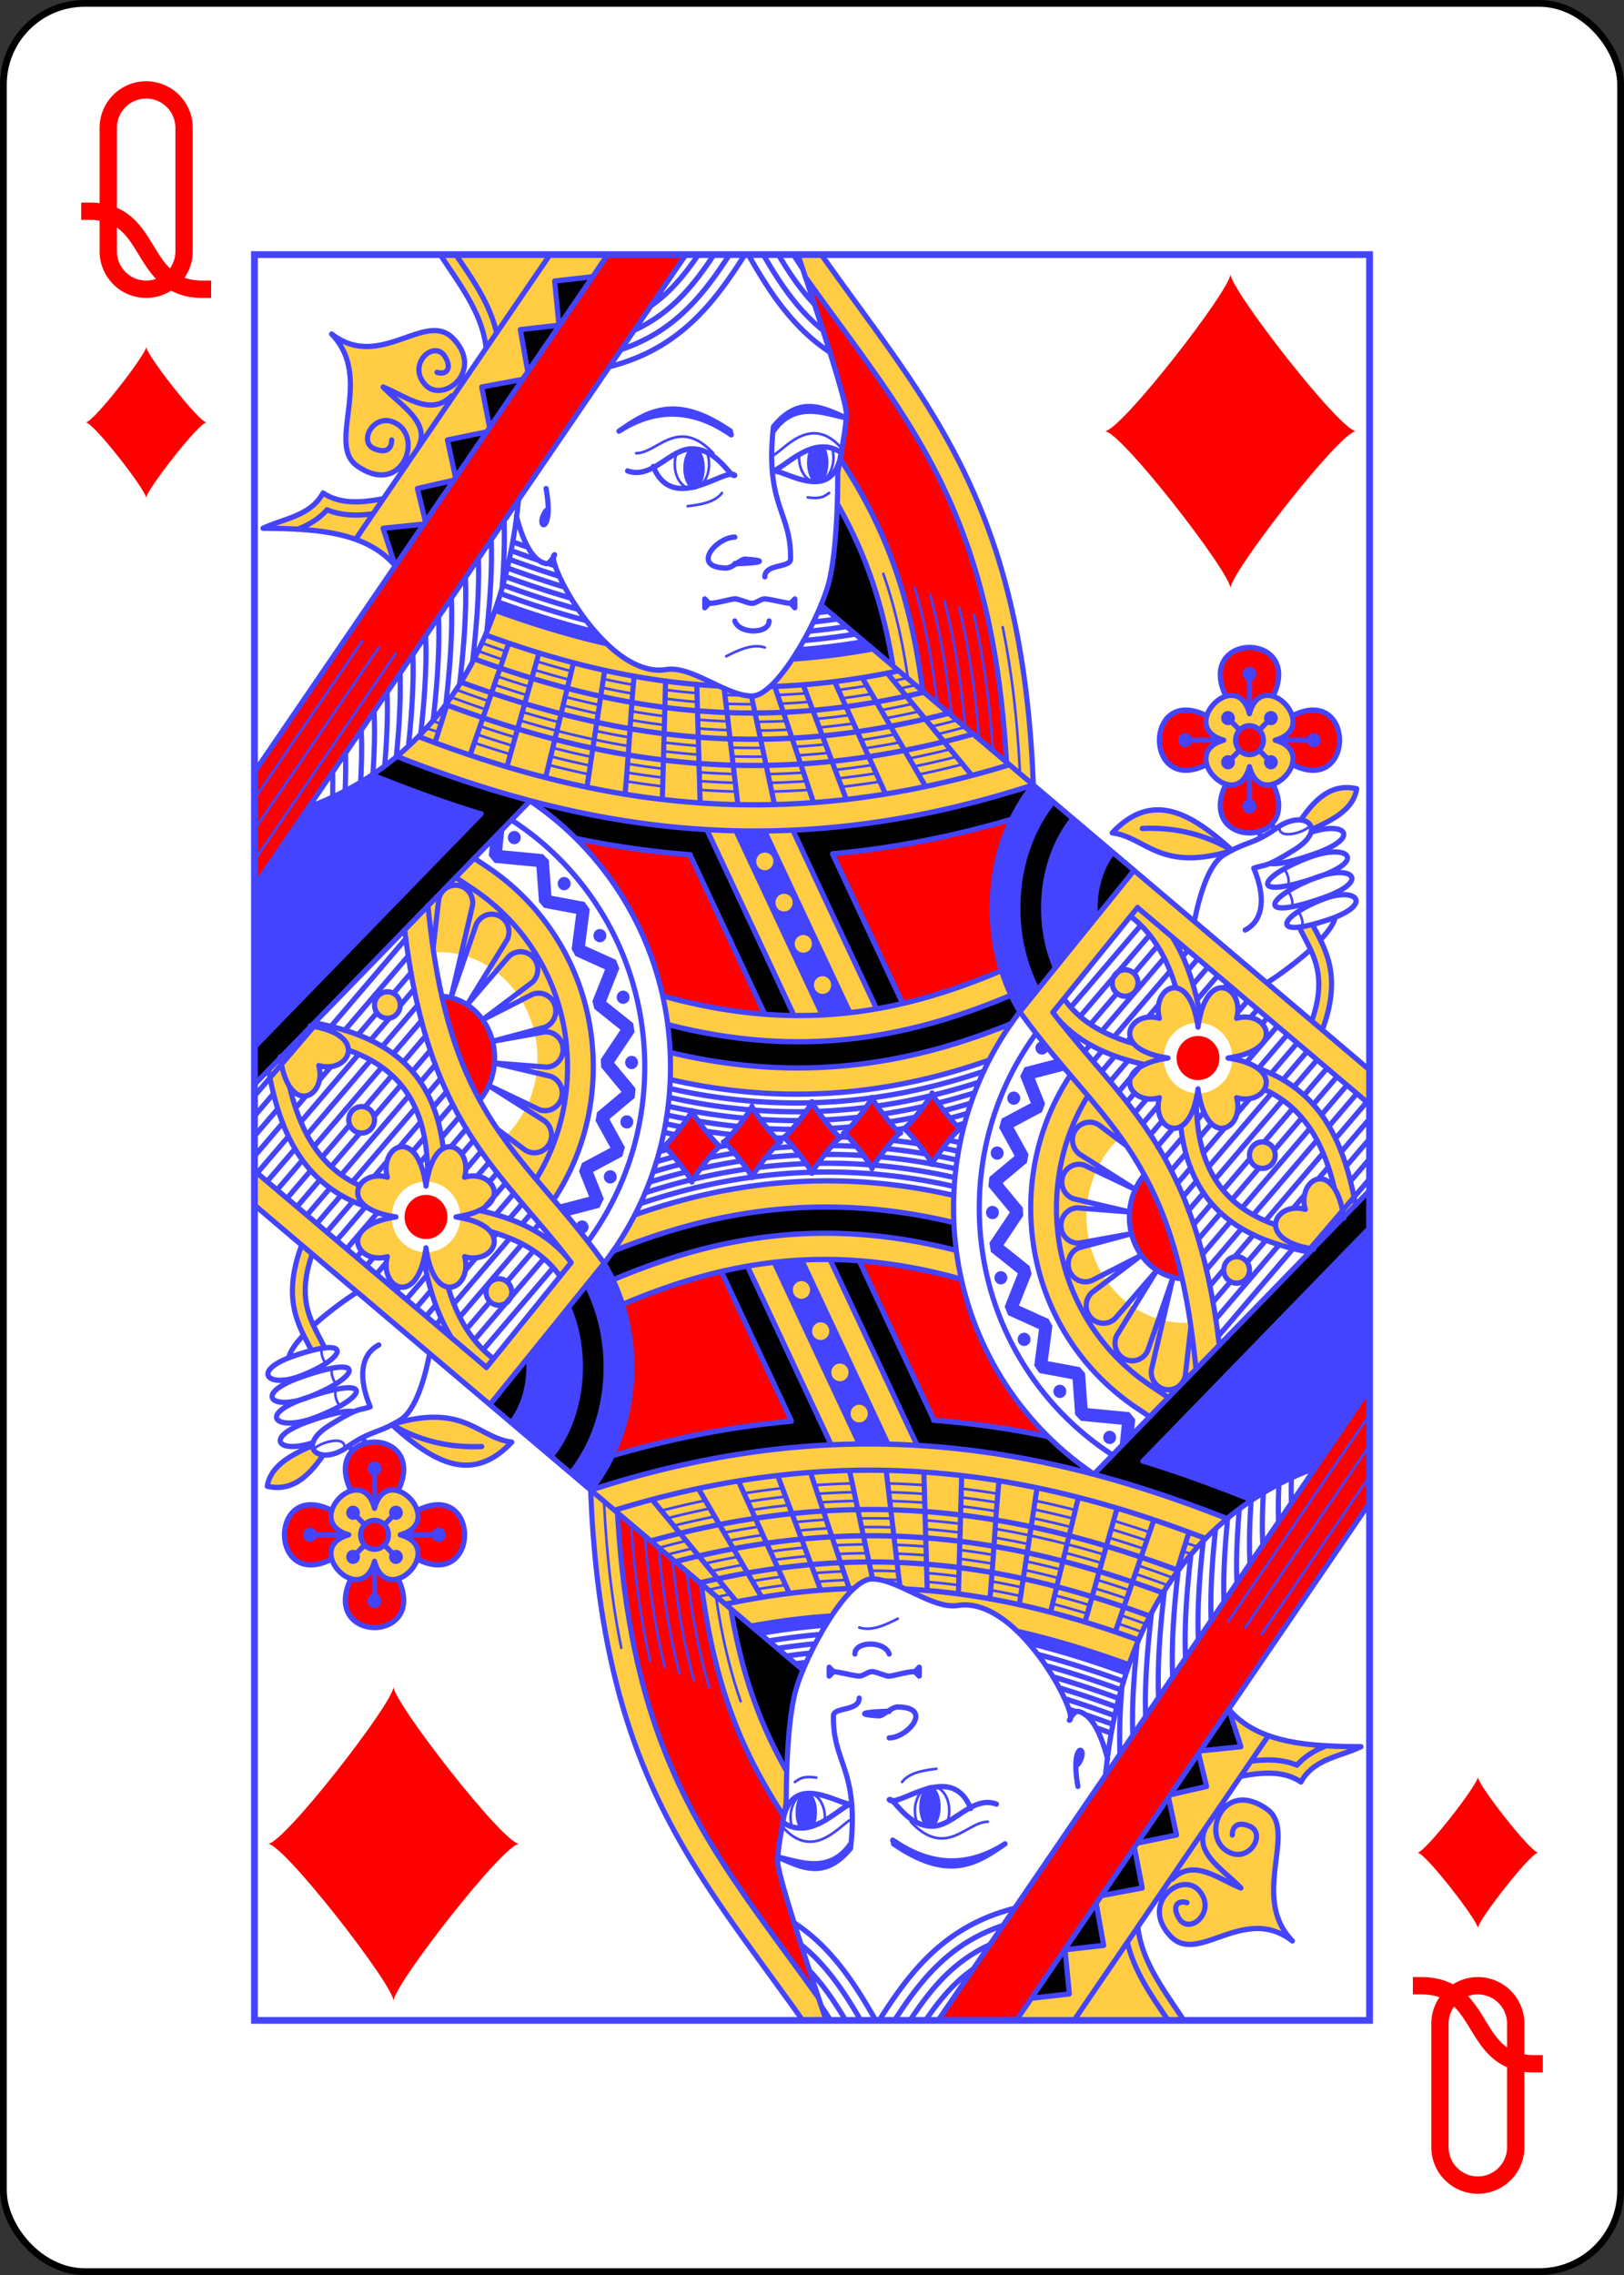
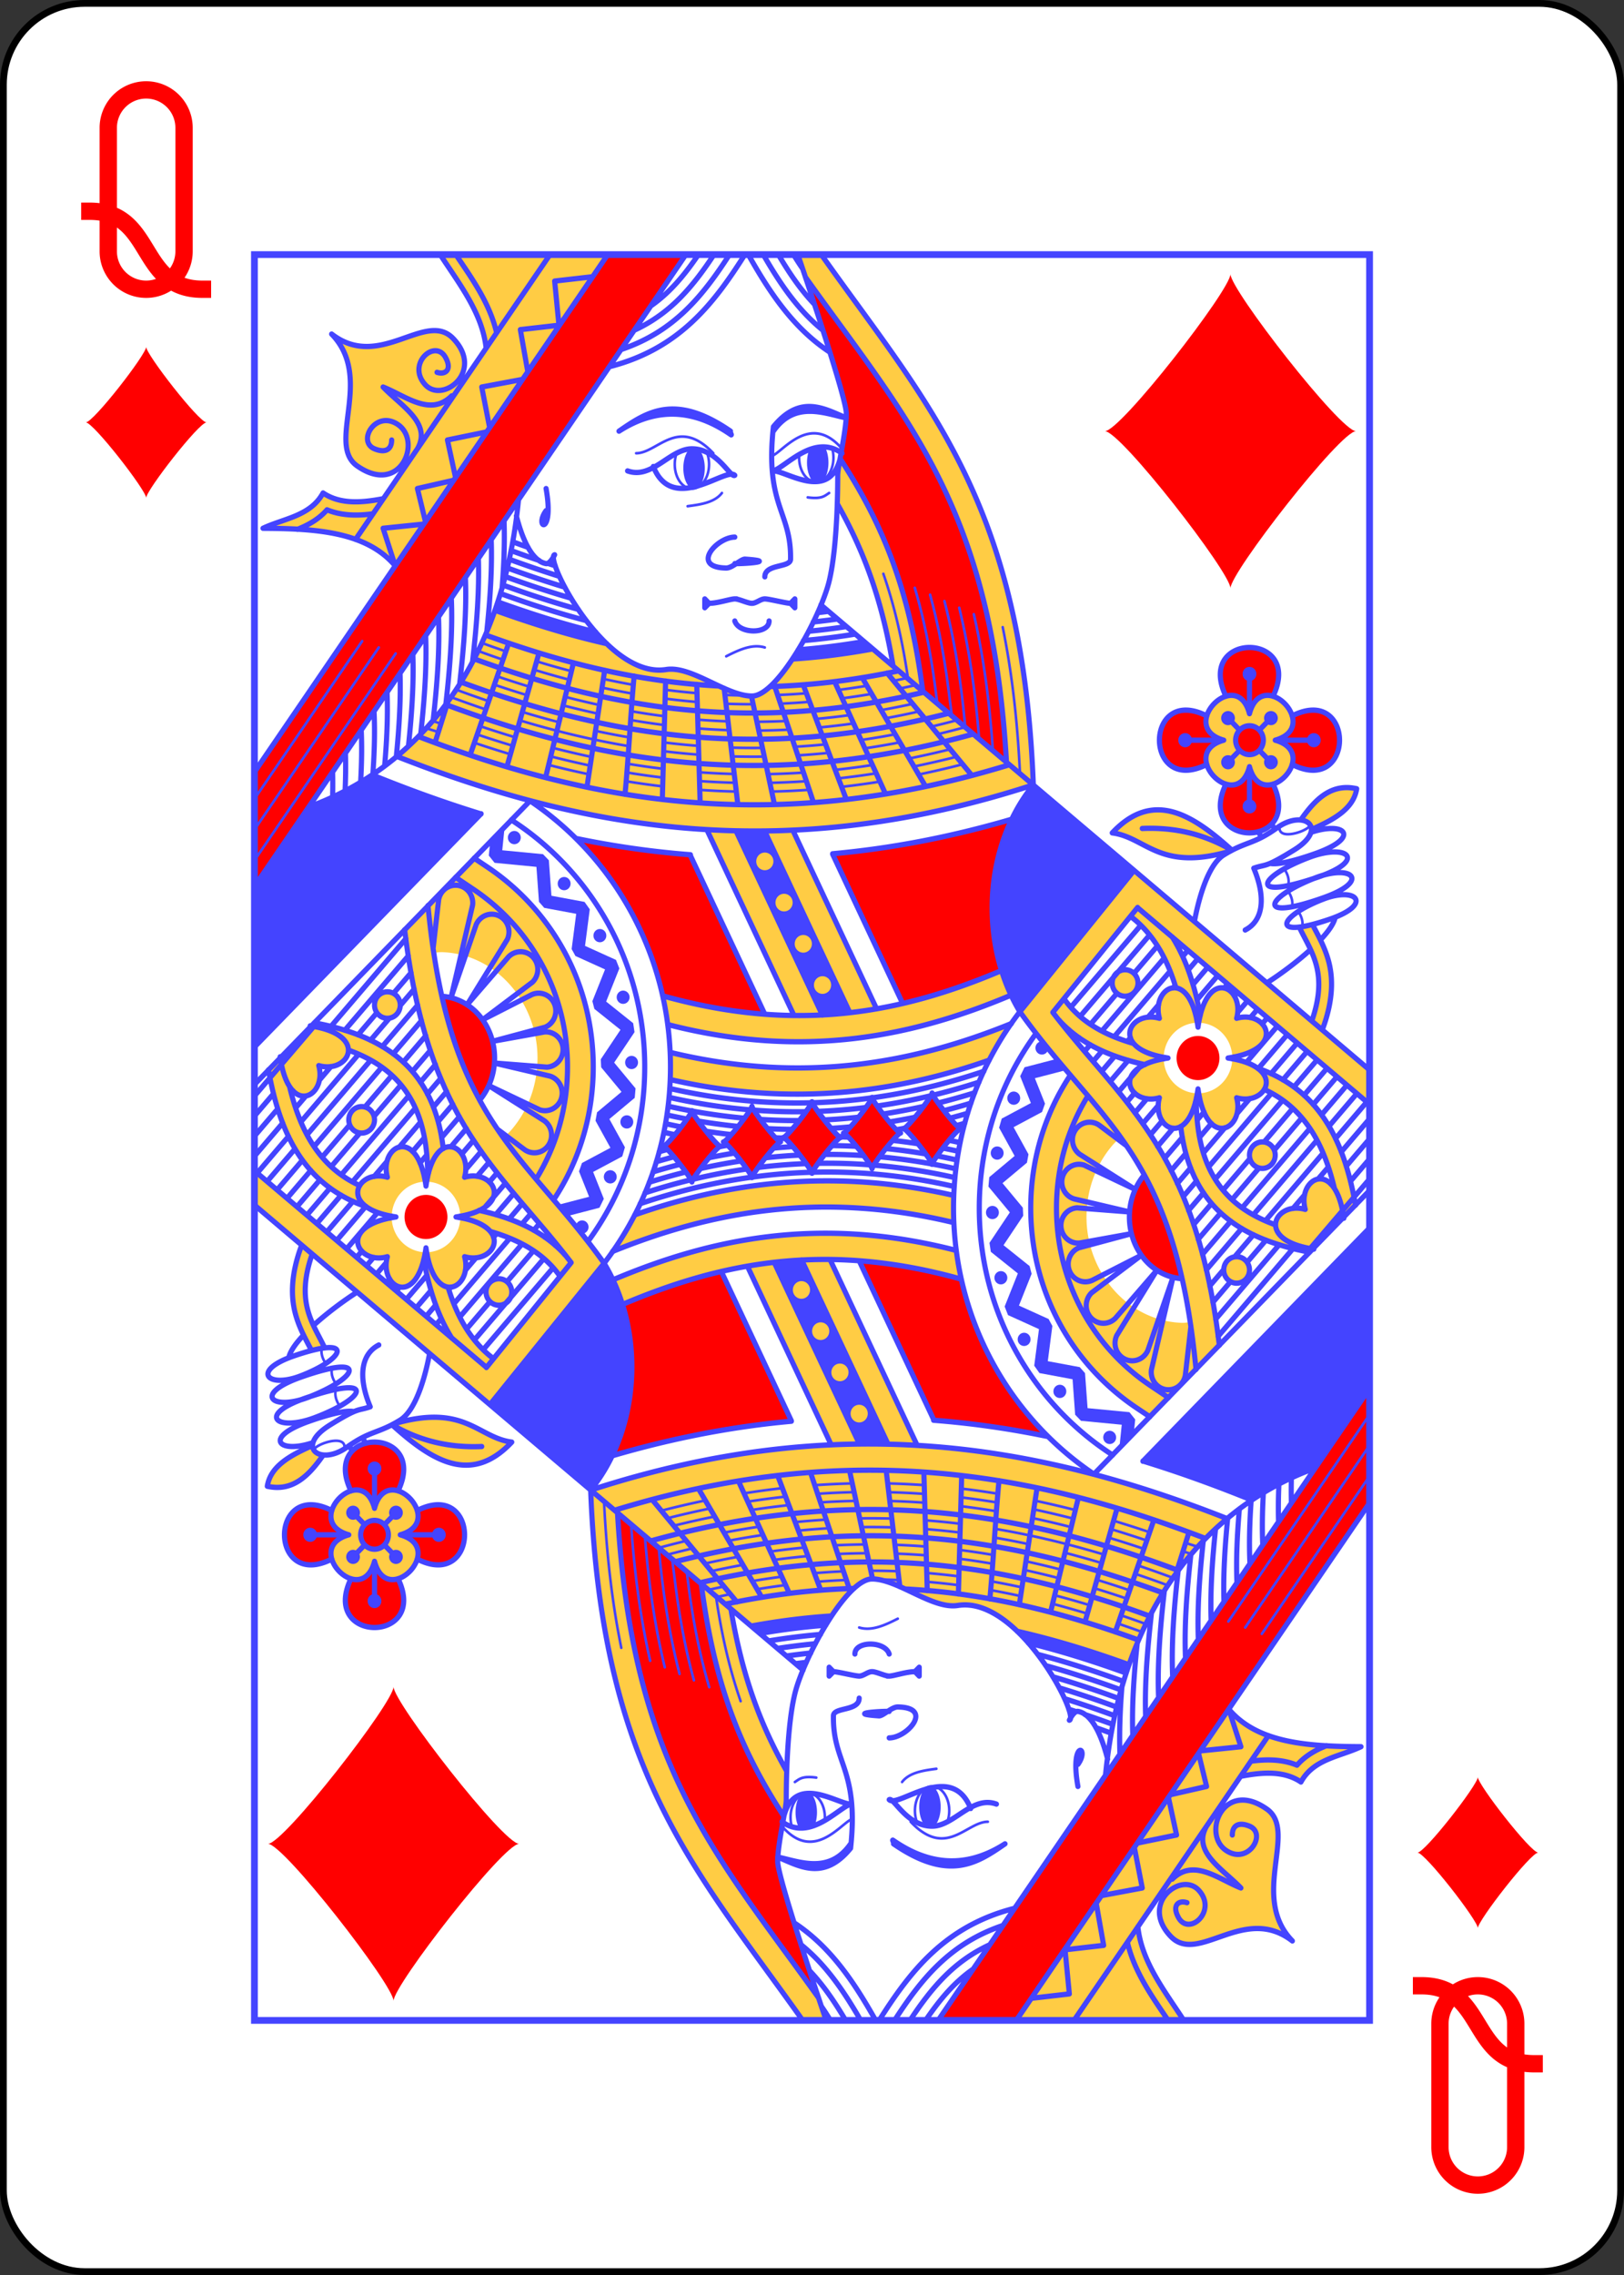
<svg xmlns="http://www.w3.org/2000/svg" xmlns:xlink="http://www.w3.org/1999/xlink" width="240" height="336" viewBox="-120 -168 240 336" preserveAspectRatio="none" class="card">
  <rect x="-120" y="-168" width="240" height="336" fill="#333333" stroke="none" />
  <defs>
    <path id="i" d="M-82.4-130.4H82.4v260.8H-82.4z" />
  </defs>
  <symbol id="h" viewBox="-500 -500 1000 1000" preserveAspectRatio="xMinYMid">
    <path d="M-260 100c300 0 220 360 520 360M-175 0v-285a175 175 0 01350 0v570a175 175 0 01-350 0z" stroke="red" stroke-width="80" stroke-linecap="square" stroke-miterlimit="1.5" fill="none" />
  </symbol>
  <symbol id="a" viewBox="-600 -600 1200 1200" preserveAspectRatio="xMinYMid">
    <path d="M-400 0C-350 0 0-450 0-500 0-450 350 0 400 0 350 0 0 450 0 500 0 450-350 0-400 0z" fill="red" />
  </symbol>
  <symbol id="b" preserveAspectRatio="none" viewBox="0 0 1300 2000">
    <path fill="#FC4" d="M216.555 0c22.671 33.815 49.204 66.355 53.94 105.508l-25.364 36.035-3.986-4.102c6.32-11.198 5.98-26.775-9.49-42.414C199.507 62.532 146.221 132.374 90 90c50 50-6.776 124.444 29.752 149.355 25.358 17.294 44.433 10.197 53.541-3.55l3.41 3.119c-8.946 12.73-17.892 25.461-26.592 37.853-25.816 4.595-50.6 6.062-70.111-6.777-14.682 26.212-45.302 28.698-70 40 61.376.312 120.483 3.772 154.338 42.287L411.893 0H216.555zm416.918 0l8.816 25.467C760.632 186.749 859.8 286.03 876.721 574.873l31.297 25.848C895.37 279.397 784.08 169.326 660.838 0h-27.365zm49.304 231.158l-3.29 51.135a529.277 529.277 0 0110.33 18.457c24.306 45.579 42.877 96.272 54.718 165.254l34.537 28.36c-15.83-119.84-49.161-192.812-96.295-263.206zm-402.35 171.684l-11.126 27.957c90.347 32.01 178.351 53.163 271.209 57.447-21.405-9.819-42.855-20.98-60.51-18.246-24.29 3.763-48.682-9.915-69.5-29.479-42.951-9.33-86.012-22.163-130.072-37.68zm-11.165 28.033C243.943 488.3 208.577 533.649 166.486 568c116.13 44.757 235.198 76.286 363.186 83.35l-2.276-.018L628.943 861.68l95.983-7.366c-73.626 12.42-154.804 10.872-249.02-14.789l6.092 32.59c160.352 40.145 287.864 12.701 399.988-33.312l-10.918-27.94c-46.131 19.01-94.092 34.636-145.77 43.389l-97.603-202.178-4.16-.031c89.463-3.608 183.635-19.569 284.367-51.379L750.936 471.48l-30.266-24.807c-32.206 5.738-63.265 9.475-93.135 10.875-7.876 11.692-16.5 22.512-25.623 30.974 40.733-.486 83.422-4.828 128.137-12.99-44.724 8.17-87.476 12.572-128.684 13.494C593.907 495.794 586.486 500 580 500c-11.754 0-25.097-5.31-38.824-11.453-93.522-4.586-181.528-25.74-271.914-57.672zm869.035 68.377c-22.784.772-47.828 39.967-8.297 50.748-55 15 15 85 30 30 15 55 85-15 30-30 55-15-15-85-30-30-4.219-15.469-12.788-21.05-21.703-20.748zm136.127 104.445c-23.587-.514-39.81 16.03-54.424 36.303l15 10c24.284-10.693 46.335-22.648 50-45-3.687-.808-7.207-1.23-10.576-1.303zm-221.385 25.215c-17.503.055-35.16 7.582-53.039 26.088 39.672 4.959 54.753 44.346 137.924 20.602l1.693-.938c-28.657-25.18-57.406-45.844-86.578-45.752zm-27.89 68.434l-132.8 160.218c20.037 27.174 39.698 49.955 58.553 71.457C921.952 972.377 905 1023.82 905 1080c0 95.074 48.797 177.617 123.053 226.049l15.675 10.223 53.934-53.58c-1.894-19.38-4.182-37.427-6.965-53.876-4.039 1.088-8.097 1.296-12.236.99C1016.016 1206.1 970 1151.352 970 1090c0-29.304 10.124-57.732 29.367-80.127 3.22-3.856 6.962-7.155 10.533-10.05 42.224 57.385 74.671 127.706 87.983 262.47l170.73-170.865 15.026-14.893-.024-.12 16.385-16.4v-.007l-16.387 16.392c-6.905-37.354-17.927-72.609-39.068-101.388-17.397-23.684-41.763-42.338-74.684-53.196-5.923-4.443-15.715-8.488-29.9-11.015a40 40 0 01-39.156 39.17c11.378 63.779 53.95 39.17 44.195 5.029 14.485 4.138 27.256-1.142 32.21-9.46 22.213 9.907 38.579 24.106 51.218 41.312 14.532 19.783 24.031 44.131 30.224 70.37-16.884-23.369-41.272-2.487-33.642 24.217-18.716-5.347-34.572 5.033-34.543 17.467-19.833-6.863-37.303-16.203-51.385-29.021-25.365-23.089-41.373-57.883-41.193-113.778.443-1.684.886-3.81 1.306-6.148A40 40 0 011060 910a40 40 0 0140-40 40 40 0 0139.97 39.195c63.78-11.378 39.17-53.95 5.03-44.195 9.139-31.986-27.659-55.621-41.988-4.662-6.604-30.946-16.217-61.528-33.072-87.512L1300 962.393V923.54l-274.852-226.195zm-3.782 52.2c10.657 7.85 19.522 17.043 27.06 27.306 11.322 15.412 19.588 33.595 25.202 53.597-13.245-.552-24.066 15.521-18.629 34.551-24.132-6.895-43.51 12.357-30.252 28.37-25.781-7.16-48.3-17.678-65.666-33.485-5.606-5.103-10.756-10.778-15.373-17.135l77.658-93.203zm212.479 9.975l-15.77 2.196c13.8 28.309 34.269 51.3 14.559 106.336l12.414 9.654c12.691-33.117 12.725-58.556 6.767-78.838-4.666-15.888-12.026-28.085-17.97-39.348zM1015 810c-8.284 0-15 6.716-15 15 0 8.284 6.716 15 15 15 8.284 0 15-6.716 15-15 0-8.284-6.716-15-15-15zm-78.44 55.57a129.504 129.504 0 009.06 9.106c24.941 22.704 57.134 35.169 92.028 42.886-33.902 16.09-11.727 45.746 17.352 37.438-6.494 22.727 10.204 41.238 25.162 32.348 4.917 43.822 21.223 75.268 45.457 97.328 27.69 25.205 64.317 37.79 104.244 45.158l36.348-36.025-141.383 141.433c-13.615-111.338-41.96-181.004-78.51-235.687-33.368-49.923-71.292-86.38-109.757-133.985zm-54.247 5.424C771.48 914.7 641.83 940.414 484.707 903.615l.324 30.81c143.122 31.823 266.358 13.765 371.356-21.993l25.926-41.438zM1175 1005a15 15 0 00-15 15 15 15 0 0015 15 15 15 0 0015-15 15 15 0 00-15-15zm-30 130c-8.284 0-15 6.716-15 15 0 8.284 6.716 15 15 15 8.284 0 15-6.716 15-15 0-8.284-6.716-15-15-15z" />
  </symbol>
  <symbol id="c" preserveAspectRatio="none" viewBox="0 0 1300 2000">
    <path fill="red" d="M411.893 0L0 586.152V715.77L502.973 0zm230.53 25.78C660.15 77.16 690 165.892 690 180c0 13.049-4.256 34.612-7.219 50.98 47.13 70.573 80.46 143.543 96.291 263.383l97.649 80.51C859.799 286.03 760.633 186.748 642.424 25.779zM1160 445c-22.788 0-45.574 18.414-27.506 55.24 10.8-3.24 22.373.94 27.506 19.76 5.133-18.82 16.705-23 27.506-19.76 18.068-36.826-4.718-55.24-27.506-55.24zm-73.88 70.963c-48.389-.4-40.347 93.172 24.12 61.543-3.24-10.8.94-22.373 19.76-27.506-18.82-5.133-23-16.705-19.76-27.506-9.185-4.506-17.227-6.474-24.12-6.531zm147.76 0c-6.893.057-14.935 2.025-24.12 6.531 3.24 10.8-.94 22.373-19.76 27.506 18.82 5.133 23 16.705 19.76 27.506 64.467 31.629 72.508-61.943 24.12-61.543zM1160 533.664A16.158 16.336 0 001143.842 550 16.158 16.336 0 001160 566.336 16.158 16.336 0 001176.158 550 16.158 16.336 0 001160 533.664zm0 46.336c-5.133 18.82-16.705 23-27.506 19.76-36.135 73.652 91.147 73.652 55.012 0-10.8 3.24-22.373-.94-27.506-19.76zm-277.832 60.62c-72.056 19.599-141.373 32.177-208.139 38.247l81.155 169.358c40.212-8.87 78.642-22.015 115.687-37.704C863.78 788.403 860 764.74 860 740c0-35.877 7.95-69.491 22.168-99.38zm-507.363 20.685c49.626 47.836 85.528 109.62 101.197 178.605 41.477 10.938 80.512 17.569 118.213 20.363L508.072 679.82c-45.301-3.45-89.723-9.771-133.267-18.515zM1100 885a25 25 0 00-25 25 25 25 0 0025 25 25 25 0 0025-25 25 25 0 00-25-25zm-62.447 157.744c-11.378 12.652-17.553 29.63-17.553 47.256 0 37.163 26.967 67.85 61.428 69.79-11.175-48.272-26.047-85.33-43.875-117.046z" />
  </symbol>
  <symbol id="d" preserveAspectRatio="none" viewBox="0 0 1300 2000">
    <path fill="#44F" d="M664.824 217.748l-17.85 3.004c-1.752 4.07-2.802 9.262-2.802 14.92 0 13.058 5.596 23.644 12.5 23.644 6.903 0 12.5-10.586 12.5-23.644 0-7.167-1.686-13.588-4.348-17.924zm-152.324.43a12.5 23.644 0 00-12.5 23.644 12.5 23.644 0 0012.5 23.645 12.5 23.644 0 0012.5-23.645 12.5 23.644 0 00-12.5-23.644zM283.738 393.406l-3.31 9.436c44.06 15.516 87.121 28.348 130.32 37.861l-12.828-13.152c-37.73-9.002-75.516-20.527-114.182-34.145zm426.748 44.89c-26.25 4.427-51.715 7.504-76.586 9.327l-6.72 10.434c30.225-1.91 61.284-5.647 93.49-11.385zM137.471 589.21c-23.17 15.07-48.005 27.179-73.742 36.041L0 715.793v181.795l264.234-264.156c-42.968-12.7-85.195-27.608-126.763-44.223zm770.646 11.545C878.406 636.06 860 685.41 860 740c0 44.177 12.055 84.923 32.361 117.592l132.875-160.174zm-346.16 52.008l99.924 208.527c11.205-.632 22.438-1.553 32.84-2.764l-99.953-205.693c-10.825.111-21.598.054-32.811-.07zm-187.164 8.52c43.554 8.765 87.978 15.087 133.482 18.47zM595 677.274a10 10 0 0110 10 10 10 0 01-10 10 10 10 0 01-10-10 10 10 0 0110-10zm22.434 46.684a10 10 0 0110 10 10 10 0 01-10 10 10 10 0 01-10-10 10 10 0 0110-10zm22.431 46.684a10 10 0 0110 10 10 10 0 01-10 10 10 10 0 01-10-10 10 10 0 0110-10zm22.434 46.685a10 10 0 0110 10 10 10 0 01-10 10 10 10 0 01-10-10 10 10 0 0110-10zm255.71 73.764a7.5 7.5 0 00-7.5 7.5 7.5 7.5 0 007.5 7.5 7.5 7.5 0 007.5-7.5 7.5 7.5 0 00-7.5-7.5zm17.15 19.9l-37.386 9.447-5.103 10.116 12.475 30.427-33.979 17.6-3.074 10.357 18.11 31.944-29.548 24.033-.972 10.686 24.937 29.23-23.726 34.486 1.578 10.174 31.504 24.47-15.385 37.474 3.916 9.712 36.086 15.887-5.526 41.418 6.098 8.371 38.596 6.985 3.013 40.162 6.782 6.906 47.527 4.445-2.658 25.438 16.752-15.975 1.613-15.443-6.762-8.246-48.77-4.563-2.974-39.633-6.142-6.818-37.26-6.742 5.324-39.906-4.412-7.856-34.549-15.21 14.772-35.981-2.338-8.772-30.416-23.627 22.976-33.396-.474-9.117-23.688-27.768 28.508-23.187 1.793-9.518-17.395-30.684 33.155-17.172 3.488-9.503-11.797-28.78 33.365-8.431a7.476 7.476 0 003.184-1.637zm-49.991 36.955a7.5 7.5 0 00-7.5 7.5 7.5 7.5 0 007.5 7.5 7.5 7.5 0 007.5-7.5 7.5 7.5 0 00-7.5-7.5zm-19.293 62.192a7.5 7.5 0 00-7.5 7.5 7.5 7.5 0 007.5 7.5 7.5 7.5 0 007.5-7.5 7.5 7.5 0 00-7.5-7.5zm-5.543 67.324a7.5 7.5 0 00-7.5 7.5 7.5 7.5 0 007.5 7.5 7.5 7.5 0 007.5-7.5 7.5 7.5 0 00-7.5-7.5zm9.854 73.893a7.5 7.5 0 00-7.5 7.5 7.5 7.5 0 007.5 7.5 7.5 7.5 0 007.5-7.5 7.5 7.5 0 00-7.5-7.5zm27.093 69.785a7.5 7.5 0 00-7.5 7.5 7.5 7.5 0 007.5 7.5 7.5 7.5 0 007.5-7.5 7.5 7.5 0 00-7.5-7.5zm41.666 58.908a7.5 7.5 0 00-7.5 7.5 7.5 7.5 0 007.5 7.5 7.5 7.5 0 007.5-7.5 7.5 7.5 0 00-7.5-7.5zm58.086 52.135a7.5 7.5 0 00-7.5 7.5 7.5 7.5 0 007.5 7.5 7.5 7.5 0 007.5-7.5 7.5 7.5 0 00-7.5-7.5z" />
  </symbol>
  <symbol id="e" preserveAspectRatio="none" viewBox="0 0 1300 2000">
-     <path d="M1025.515 697.647l-25.28-20.368C989.952 689.78 980 712.384 980 740c0 3.922.195 7.744.686 11.316zm-91.732 110.09C925.197 788.131 920 765.005 920 740c0-41.103 14.18-77.08 34.055-100.799l-22.996-19.27C906.29 649.49 890 692.155 890 740c0 34.746 8.556 66.77 22.761 93.011m-30.244-193.404c-72.405 20.612-141.721 33.19-208.487 39.26l81.559 169.126-30.274 6.293-97.437-202.308c88.306-4.07 180.998-20.042 280.024-51.314M594.89 860.324L508.073 679.82c-45.302-3.45-89.725-9.772-133.167-18.417-16.41-15.827-34.458-30.224-53.427-42.809 66.752 17.082 134.816 28.6 205.749 32.701l102.104 210.47c-11.04-.031-22.665-.51-34.443-1.442zm287.424 10.67c-110.831 43.705-240.483 69.42-397.607 32.622l-2.707-31.5c160.352 40.144 287.863 12.7 399.987-33.313l10.341 18.76zM-.649 940.649l321.914-322.167c-52.749-13.6-104.258-30.608-155.127-50.2-8.87 7.219-18.128 13.978-28.235 20.645a1309.719 1309.719 0 00126.33 44.505L-.31 897.884m318.977-765.218L310 85l45-5-5-50 44.268-4.919M274.19 195.957L265 150l47.563-8.648m-78.115 111.163L225 210l45.754-9.15m-71.392 101.597L190 265l42.277-9.395m-68.12 96.94L150 310l47.383-4.738m463.18 91.303c4.387-10.108 7.593-19.187 9.437-26.565 6.01-24.04 8.408-58.918 9.425-86.4 3.628 4.784 7.072 10.926 10.391 17.15 24.307 45.579 42.879 96.272 53.035 163.909z" />
-   </symbol>
+     </symbol>
  <symbol id="f" preserveAspectRatio="none" viewBox="0 0 1300 2000">
    <path stroke="#44F" stroke-linecap="round" stroke-linejoin="round" stroke-width="6" fill="none" d="M485.032 934.425c143.122 31.822 266.357 13.765 371.355-21.994m-371.68-8.815c157.123 36.799 286.775 11.083 397.606-32.622M507.871 679.887l87.077 180.374m160.64-12.268l-81.541-168.908M892.372 857.62C872.054 824.923 860 784.177 860 740c0-54.589 18.405-103.939 48.065-139.335m189.597 662.026c-23.93-244.901-111.057-277.296-205.313-405.126l132.972-159.912M1300 923.529L660.366 396.772m-338.909 221.77L.788 939.213m320.326-320.643C419.82 682.947 485 793.909 485 920c0 83.944-28.89 161.184-77.327 222.436M166.038 568.35c222.811 85.351 455.935 122.608 741.864 32.315M674.013 678.65c66.783-5.853 136.1-18.43 208.504-39.043m-507.723 21.675c43.554 8.766 87.977 15.088 133.481 18.47m-370.97-90.4c41.734 16.473 83.96 31.38 126.9 44.2m615.883-55.726c-264.41 78.944-479.531 46.19-688.846-31.994m646.678-2.77C603.554 606.59 413.05 578.63 222.995 509.63m586.32 9.922c-215.428 54.101-390.784 28.357-568.548-35.35m539.58 11.503C583.126 540.992 422.05 516.867 256.16 457.9m284.954 30.687c-93.46-4.626-181.467-25.78-271.814-57.79m481.636 40.681c-52.358 10.79-101.991 16.482-149.863 17.777m-73.676 162.077L628.944 861.68m96.371-7.394l-97.62-202.213m-66.242.795l100.65 208.489m31.963-2.793l-99.313-205.72M475.907 839.526c160.525 43.72 283.216 17.466 395.161-28.663M482 872.115c160.352 40.145 287.863 12.701 399.987-33.312M0 715.769L502.973 0M307.836 277.857c-19.154 191.727-120.843 304.127-244.15 347.624M482.256 964.53c58.999 12.802 114.945 17.45 167.75 16.067m-165.85-36.124c58.493 12.898 113.776 17.574 165.891 16.177m-166.674-6.113c58.685 12.824 114.245 17.478 166.657 16.092m-169.134 3.837c59.417 12.831 115.84 17.498 169.12 16.12m-.024 28.817c-68.6 1.797-131.899 13.776-189.706 31.289m18.904-66.365c59.965 12.916 116.974 17.622 170.823 16.247m-.028-1.148c-65.257 1.666-125.873 12.263-181.487 28.001m181.453 11.923c-72.951 1.954-139.695 15.805-200.345 35.65m200.362-45.629c-70.625 1.869-135.534 14.705-194.666 33.3m194.68-53.257c-66.826 1.729-128.708 12.967-185.354 29.531m12.645-44.8a756.464 756.464 0 0049.427 8.937m.559-.033a775.133 775.133 0 00-55.443 13.072M980.56 751.45c-.365-3.707-.56-7.53-.56-11.451 0-27.616 9.952-50.221 20.043-62.264m-66.26 130.001C925.197 788.131 920 765.005 920 740c0-41.103 14.18-77.08 34.055-100.799m-41.294 193.81C898.556 806.771 890 774.746 890 740c0-47.846 16.291-90.51 41.059-120.068m193.768 615.31c-13.614-111.338-41.958-181.004-78.509-235.687-35.05-52.438-75.124-89.992-115.574-141.244l98.838-118.86m.114.338L1300 962.393m-234.594 332.2l-20.965-13.673C978.336 1237.804 935 1164.735 935 1080c0-47.182 13.333-90.316 36.648-127.134m72.08 363.406l-15.675-10.223C953.797 1257.617 905 1175.074 905 1080c0-56.187 16.956-107.635 46.23-150.684m49.143 430.312l-5.098-3.325C904.72 1297.24 845 1195.75 845 1080c0-74.36 24.612-142.691 66.254-197.867m170.169 277.76A65 70 0 011020 1090a65 70 0 0117.291-47.542m58.6-287.51c2.945-15.558 13.38-62.447 34.109-74.948 25.842-15.585 34.723-11.668 62.036-30.683 31.58-21.984 61.133.186 20 25C1177.547 695.124 1180 690 1165 695c15 35 10 60-10 70m75-82.424c44.022-16.042 67.9 3.138 10 22.424-82.883 27.607-70.718-.297-10-22.424v0m1.724-28.197c39.536-13.043 58.999 5.446 5.112 24.032-28.255 9.746-45.072 12.574-52.426 11.18m52.258 16.396c42.513-16.042 65.571 3.139 9.657 22.424-80.042 27.608-68.294-.297-9.657-22.424v0m9.954 23.802c38.29-14.166 57.679 5.998 7.408 22.818-71.963 24.077-60.22-3.28-7.409-22.818v0m-3.824 46.315c9.16-9.437 15.743-18.45 17.203-25.648m-79.761 74.446c14.707-9.097 34.53-23.214 50.771-37.604m-12.934-25.581c13.8 28.309 34.27 51.3 14.56 106.336m12.413 9.653c12.692-33.117 12.724-58.555 6.767-78.837-4.666-15.888-12.027-28.085-17.971-39.347M1160 520c-15-55-85 15-30 30-55 15 15 85 30 30 15 55 85-15 30-30 55-15-15-85-30-30v0m16.158 30A16.158 16.336 0 011160 566.336 16.158 16.336 0 011143.842 550 16.158 16.336 0 011160 533.664 16.158 16.336 0 011176.158 550v0m-43.625-49.675c-36.29-73.766 91.224-73.766 54.934 0m22.208 22.208c73.767-36.29 73.767 91.224 0 54.934m-22.208 22.209c36.29 73.766-91.224 73.766-54.934 0m-22.208-22.21c-73.767 36.29-73.767-91.223 0-54.933M1130 550h-45m5 0a5 5 0 01-5 5 5 5 0 01-5-5 5 5 0 015-5 5 5 0 015 5v0m70-30v-45m0 5a5 5 0 01-5-5 5 5 0 015-5 5 5 0 015 5 5 5 0 01-5 5v0m30 70h45m-5 0a5 5 0 015-5 5 5 0 015 5 5 5 0 01-5 5 5 5 0 01-5-5v0m-70 30v45m0-5a5 5 0 015 5 5 5 0 01-5 5 5 5 0 01-5-5 5 5 0 015-5v0m11.482-81.482L1185 525m5 0a5 5 0 01-5 5 5 5 0 01-5-5 5 5 0 015-5 5 5 0 015 5v0m-18.522 36.479L1185 575m0 5a5 5 0 01-5-5 5 5 0 015-5 5 5 0 015 5 5 5 0 01-5 5v0m-36.479-41.479L1135 525m-5 0a5 5 0 005 5 5 5 0 005-5 5 5 0 00-5-5 5 5 0 00-5 5v0m18.518 36.482L1135 575m0 5a5 5 0 005-5 5 5 0 00-5-5 5 5 0 00-5 5 5 5 0 005 5v0m35.154 73.59l3.916 6.527m11.885-15.193l3.602 6.005m-50.051 23.785c-31.729-18.3-66.633-26.312-104.506-24.714m104.617 24.663C1093.767 634.375 1047.68 605.651 1000 655c39.672 4.959 54.752 44.346 137.923 20.602M1220 640c16.701-23.17 35.506-41.468 65-35-3.665 22.352-25.716 34.307-50 45M660.962.18c123.195 169.233 234.412 279.322 247.056 600.54M642.289 25.467C760.632 186.748 859.8 286.031 876.722 574.873M682.777 231.16c47.134 70.394 80.466 143.364 96.296 263.205m-99.587-212.07a529.266 529.266 0 0110.33 18.456c24.307 45.579 42.879 96.272 54.72 165.254M0 586.154L411.892 0M631.46-5.844C640.644 20.33 690 161.86 690 180c0 20-10 60-10 70s0 80-10 120-60 130-90 130-70.354-34.592-100-30c-70.89 10.981-142.669-126.598-130-130 0 0-5.347 10.755-10 10-17.89-2.903-28.811-31.84-34.625-54.087m-141.218 56.632C130.484 313.772 71.376 310.312 10 310c24.698-11.302 55.318-13.788 70-40 19.51 12.84 44.295 11.371 70.358 6.438m-32.463 46.173L344.595 0m-226.7 322.612v0m-67.698-11.416a177.98 177.98 0 004.395-1.785c10.374-4.38 21.25-10.633 30.031-20.346 17.087 6.838 35.606 6.886 53.746 4.514M90 90c50 50-6.776 124.444 29.752 149.356 50.522 34.455 76.102-27.914 47.612-46.78C141.357 175.357 119.228 211.722 140 220c13.525 5.39 20 0 20-10M90 90c56.222 42.374 109.509-27.469 141.655 5.027 36.779 37.179-11.958 74.012-32.409 52.48-22.33-23.512 11.17-52.634 23.5-31.038 8.027 14.062-.294 19.991-9.9 16.875M190 220c17.04-28.965-18.498-48.181-40-70 27.148 10.568 55.142 33.88 80 10m40.122-53.906c-4.394-39.668-30.887-72.24-53.549-106.041m65.772 88.566C274.242 54.85 253.2 26.541 234.71-.08m83.957 132.747L310 85l45-5-5-50 44.268-4.919M274.19 195.957L265 150l47.563-8.648m-78.115 111.163L225 210l45.754-9.15m-71.392 101.597L190 265l42.277-9.395m-68.12 96.94L150 310l47.383-4.738m-33.226 47.283v0m249.73-225.583C495.082 106.918 535.726 55.283 571.734.038m-54.164.03c-16.37 23.324-33.163 42.983-55.437 58.05M535.716.084c-24.8 36.445-50.753 66.711-92.73 85.516M553.765.072c-31.093 46.79-64.663 87.322-126.322 107.456m243.273 2.953C628.164 83.296 600.622 42.847 575.76.031m52.707.041c3.462 5.47 6.958 10.745 10.537 15.817M610.812.125c12.791 20.952 26.051 39.934 41.923 56.083M593.293.18c19.567 32.943 40.446 62.822 69.325 85.45M340 265c10 55-15 45 0 25m85-90c32.57-21.833 65.334-43.275 130 0-2.101-1.048 2.388 5.299.447 3.986C520 180 475.77 168.206 425 200v0m180-5c31.44-37.479 60-20 85-10-25-5-60-20-85 15v-5 0m0 0c-10 90 20.912 95.608 20 150 0 10-30 5-30 20m-35-45c-21.322.138-52.198 34.45-10 35 7.172.093 17.261-10.366 22.04-10.045 38.619 2.596-.876 5.279-12.04 5.045m-35 40v10l5-5-5-5v0m105 0v10l-5-5 5-5v0m-5 5c-5 0-25-5-30-5s-10 5-15 5-15-5-20-5c0 0 5 0 0 0s-20 5-30 5m30 20c5 15 40 15 40 0M435 245c28.544 10.017 49.297-25 75-25 30 0 44.732 33.14 50 30m-95-10c22.444 55 85 0 95 10m125-25c-32.58-22.584-65 15-80 20 15 0 65 35 77.777-13.841M349.18 341.516l-.271-.086m1.795 11.032c-2.867-.892-5.742-1.799-8.623-2.72m68.667 90.961c-43.198-9.513-86.258-22.346-130.319-37.862m38.584-71.279a1528.002 1528.002 0 01-15.961-5.576m28.698 20.405a1436.914 1436.914 0 01-32.048-10.983m55.838 28.985c-19.184-5.81-38.61-12.26-58.427-19.293m64.714 31.584c-22.02-6.45-44.295-13.743-67.042-21.798m74.385 34.288c-25.251-7.109-50.758-15.332-76.825-24.544m85.167 37.182c-28.905-7.77-58.04-17.008-87.836-27.52m97.263 40.29c-33.022-8.41-66.216-18.745-100.176-30.715M397.92 427.55c-37.73-9.002-75.516-20.526-114.181-34.144m436.932 53.266c-32.206 5.737-63.266 9.475-93.492 11.385m41.863-53.992a777.603 777.603 0 01-12.411 1.468m23.035 7.19a789.15 789.15 0 01-28.248 3.382m38.539 5.228a800.242 800.242 0 01-43.868 5.298m54.382 3.187c-20.594 3.274-40.693 5.704-60.397 7.338m70.413 1.142c-26.25 4.426-51.717 7.503-76.587 9.325m-423.34 105.14l15.02-46.562m70.863-66.178l-44.98 126.766m80.302-115.647L294.35 580.02m77.575-117.716L339.45 592.199m68.86-121.386l-20.68 132.355m44.38 8.187c4.337-43.872 6.407-90.011 10.62-134.007m32.883 139.705l3.83-134.086m40.245 138.01l-3.948-134.22m47.898 136.18L547.57 491.203m58.679 131.648l-26.883-122.894m72.415 120.678l-45.255-131.65m83.503 128.173l-50.298-129.937m96.05 123.74l-59.415-127.32m106.108 118.816l-73.99-123.316m127.934 110.785l-98.807-115.992M245.96 365.751c1.55 37.591-1.767 78.673-6.764 120.96m21.894-142.46c1.211 36.592-2.044 76.388-6.877 117.315m21.833-138.6c1.176 32.637-1.242 67.853-5.193 104.168m-41.305-38.012c1.682 37.378-1.517 78.258-6.441 120.375m-8.505-99.123c1.533 36.48-1.531 76.259-6.276 117.242m-8.672-95.952c1.354 34.733-1.41 72.422-5.793 111.27m-9.158-89.98c1.167 32.45-1.218 67.448-5.13 103.542m-9.823-82.176c.975 29.706-.99 61.521-4.35 94.338m-10.779-72.824c1.08 26.37-.233 54.456-2.839 83.47m-12.317-61.925c1.112 22.583.414 46.466-1.393 71.143m-13.548-49.915c.87 18.798.498 38.487-.71 58.776m-17.706-32.575c.439 13.78.247 28.01-.42 42.584m-14.54-21.282c.266 9.207.254 18.612.01 28.185M290.999 301.73c.944 24.246-.119 49.931-2.337 76.446m809 884.514c-23.93-244.901-111.057-277.296-205.313-405.126l132.972-159.912m8.653 435.71l-58.091 42.569c-8.064 7.699-8.277 20.504-.473 28.467 7.803 7.963 20.61 8.008 28.47.101l48.17-54.161m-35.357-140.99l-31.076-22.708a20.002 20.002 0 10-23.602 32.297l64.792 39.877m0 0l-59.602-27.54a20.004 20.004 0 00-5.908-.906c-9.998-.022-18.477 7.342-19.855 17.245-1.378 9.903 4.768 19.302 14.392 22.011l64.382 14.675m0 0l-61.17-4.64c-11.113.667-19.543 10.282-18.751 21.388.791 11.106 10.5 19.428 21.596 18.512l60.53-10.633m0 0l-61.284 15.983c-10.332 4.216-15.216 16.071-10.852 26.342 4.364 10.27 16.288 14.984 26.494 10.473l57.195-28.361m18.075 16.975l-46.82 73.927c-4.814 10.067-.459 22.127 9.678 26.796 10.136 4.668 22.132.139 26.653-10.064l29.287-82.678m0 0l-25.173 104.776c-1.469 11.067 6.407 21.195 17.496 22.497 11.088 1.302 21.096-6.726 22.23-17.833l6.325-53.888M1145 955c10 35-35 60-45-10-10 70-55 45-45 10-35 10-60-35 10-45-70-10-45-55-10-45-10-35 35-60 45 10 10-70 55-45 45-10 35-10 60 35-10 45 70 10 45 55 10 45v0m125.01 136.44c-10-70-55-45-45-10-35-10-60 35 10 45m-44.514-27.444c-19.862-6.953-37.332-16.293-51.414-29.111-25.365-23.089-41.373-57.883-41.07-114.582m-18.137 32.134c5.204 43.733 21.51 75.18 45.744 97.239 27.69 25.205 64.317 37.791 104.245 45.159m53.774-53.3c-6.904-37.404-17.927-72.709-39.093-101.523-17.397-23.684-41.763-42.338-75.113-53.48m7.7 24.01c22.292 9.905 38.657 24.104 51.296 41.31 14.532 19.783 24.032 44.131 30.678 71.048M936.395 865.388c2.93 3.266 6.007 6.36 9.224 9.288 24.942 22.704 57.134 35.168 92.458 42.803m-13.309-23.995c-25.802-7.274-48.32-17.792-65.686-33.6-5.611-5.107-10.765-10.788-15.385-17.151m77.568-93.263c10.703 7.867 19.6 17.086 27.163 27.382 11.32 15.412 19.588 33.594 25.831 53.604m28.46 31.244c-6.313-32.318-15.93-62.91-32.795-88.9M1030 825a15 15 0 01-15 15 15 15 0 01-15-15 15 15 0 0115-15 15 15 0 0115 15v0m160 195a15 15 0 01-15 15 15 15 0 01-15-15 15 15 0 0115-15 15 15 0 0115 15v0m-30 130a15 15 0 01-15 15 15 15 0 01-15-15 15 15 0 0115-15 15 15 0 0115 15v0m70.86-24.341l-3.262 3.712m40.808-46.453l-37.547 42.74m50.989-58.04l-13.442 15.3m31.595-35.964l-18.153 20.664m-71.037 58.135l-87.43 99.522M1300 1024.228l-22.258 25.336m-83.073 71.836l-74.117 84.37M1257 1050.444l-2.124 2.418m45.122-51.363l-27.22 30.986m-134.827 130.747l-20.608 23.459m61.914-70.477l-22.05 25.1m67.128-76.414l-13.608 15.49m41.116-46.803l-11.84 13.478M1300 978.772l-33.032 37.6m-136.945 133.16l-16.314 18.57m50.954-58.002l-22.05 25.1m103.213-117.49l-67.278 76.585m118.216-134.567l-36.49 41.537m-109.318 101.71l-41.304 47.018m129.06-146.91l-74.222 84.486m120.69-137.382l-32.536 37.035m-114.437 107.538l-33.009 37.575m125.233-142.555l-78.938 89.857m122.101-138.99l-29.59 33.683m-117.526 111.053l-26.269 29.903m70.98-80.796l-31.514 35.871m81.28-92.522l-32.072 36.508m73.126-83.24l-27.736 31.572m-118.388 112.035l-20.95 23.849m65.587-74.66l-31.34 35.674m81.295-92.538l-33.481 38.112m73.429-83.586l-26.857 30.572m-117.056 110.52l-17.55 19.976m109.757-124.938l-78.614 89.488m118.735-135.158l-27.031 30.77m-113.467 106.434l-15.566 17.719m102.957-117.199l-73.25 83.383m114.772-130.647l-28.3 32.213m-107.528 99.675l-15.528 17.675m55.428-63.095l-24.923 28.37m53.992-61.46l-14.944 17.012m70.218-79.931l-30.549 34.775m-99.296 90.303l-17.134 19.503m46.94-53.432l-13.686 15.578m68.36-77.814l-.192.217m33.972-38.67l-33.78 38.453m-88.495 78.007l-20.74 23.61m45.983-52.344l-7.888 8.978m93.335-106.244l-36.164 41.166m-85.29 74.36l-18.155 20.666m45.224-51.48l-1.266 1.44m4.923-5.602l-3.657 4.162m43.82-49.881l-1.966 2.238m40.947-46.61l-6.16 7.011m-116.45 109.829l-13.84 15.756m124.865-142.136l-8.309 9.457m-107.31 99.425l-18.12 20.627m122.154-139.05l-11.49 13.08m-105.783 97.686l-14.063 16.008m119.75-136.314l-3.764 4.285m-116.218 109.566l-9.15 10.416m44.474-50.627l-1.384 1.576m42.156-47.987l-3.742 4.26m36.044-41.03l-4.064 4.626m-108.88 101.212l-14.25 16.221m23.579-26.84l-9.329 10.62m13.392-15.245l-4.063 4.625m92.03-104.76l-24.24 27.594m-80.042 68.385l-21.139 24.063m113.837-129.582l-17.25 19.637m-91.07 80.938l-15.41 17.541m33.638-38.29l-3.725 4.24m36.559-41.616l-12.538 14.272m31.7-36.084l-2.544 2.895m29.055-33.073l-11.271 12.83m-100.322 91.47l-10.514 11.968m89.707-102.115l-65.154 74.166m85.968-97.86l-6.13 6.98M974.34 894.92l-6.587 7.498m92.781-105.614l-72.596 82.637m88.713-100.983l-1.972 2.244M961.39 886.937l-3.555 4.045m47.731-54.333l-30.882 35.154m77.883-88.656l-27.236 31.003m-75.91 63.683l-1.411 1.606m53.44-60.832l-38.858 44.232m44.357-50.492l-5.5 6.26m42.108-47.93l-36.608 41.67m-68.435 55.174l-.148.168m94.9-108.027l-81.545 92.824M264.263 633.311L.001 897.573" />
  </symbol>
  <symbol id="g" preserveAspectRatio="none" viewBox="0 0 1300 2000">
    <path stroke="#44F" stroke-linecap="round" stroke-linejoin="round" stroke-width="3" fill="none" d="M1200 695c4.412 6.183 6.949 12.697 5 20m-.665 4.982c4.412 6.184 6.95 12.697 5 20m6.832 2.981c4.412 6.184 6.949 12.697 5 20M1195 650c1.03 15.056 40.209.06 35-5M550 455c15.323-7.56 30.583-14.284 45-10m-50-175c-8.282 10.548-23.954 12.98-40 15m140-10c16.677 2.2 19.875-1.846 25-5m-225-45c25 0 48.602-42.4 90 0m68.006 3.103C615 225 647.5 177.5 685 220m-157.484 4.238c1.583 3.945 2.484 8.481 2.484 13.307 0 15.213-8.954 27.545-20 27.545s-20-12.332-20-27.545c0-4.515.789-8.776 2.187-12.537m181.449-5.028c.88 3.106 1.364 6.485 1.364 10.02 0 15.213-8.954 27.545-20 27.545S635 245.213 635 230c0-1.304.066-2.587.193-3.843m138.92 362.787a1092.016 1092.016 0 0051.246-11.594M602.93 608.195a938.738 938.738 0 0043.732-1.988m-127.554.058a932.542 932.542 0 0042.558 1.925m-128.37-11.69a978.48 978.48 0 0042.62 5.826M342.999 578a1094.748 1094.748 0 0046.89 10.631M256.4 552.918c13.97 4.581 27.98 8.93 42.046 13.025m470.232 13.898a1079.943 1079.943 0 0049.442-10.993m-217.342 29.457a926.35 926.35 0 0042.549-1.842M518.82 596.3a920.078 920.078 0 0041.648 1.934M434.16 586.58a966.447 966.447 0 0042.05 5.79m-130.791-24.037a1084.322 1084.322 0 0046.009 10.46m-131.68-35.295a1307.578 1307.578 0 0041.486 12.86m53.863-26.69a1148.614 1148.614 0 01-42.72-11.65m124.801 28.8a969.172 969.172 0 01-39.594-7.38m120.089 16.996a886.685 886.685 0 01-40.32-3.9m114.84 6.181a867.531 867.531 0 01-36.508-.317M746.96 543.32a970.937 970.937 0 01-39.732 6.474m28.687-24.63a991.003 991.003 0 0038.597-7.655M587.826 539.1a850.524 850.524 0 0035.439-1.031m-106.208-1.358a846.283 846.283 0 0036.19 1.965M438.61 527.16a894.329 894.329 0 0039.286 5.68M359.87 510.566A1014.409 1014.409 0 00400.62 520m-120.884-32.874a1251.577 1251.577 0 0038.134 11.924m51.683-27.175a1084.702 1084.702 0 01-40.539-11.187m112.76 26.664a899.822 899.822 0 01-34.989-6.753m109.11 16.162c-12.36-1-24.635-2.28-36.844-3.829m92.97 6.382a793.873 793.873 0 01-23.6-.59m165.439-10.357a889.26 889.26 0 01-33.226 4.732m82.617 77.629c15.693-3.05 31.569-6.512 47.643-10.404m-212.267 28.09a913.916 913.916 0 0041.367-1.698m-121.462-.38a907.632 907.632 0 0040.738 1.944M435 576.656a954.488 954.488 0 0041.495 5.758M347.84 558.667c14.97 3.75 30.007 7.186 45.128 10.288m-129.876-34.879a1302.175 1302.175 0 0040.926 12.697m48.66-7.44A1157.118 1157.118 0 01309.59 527.6m86.454 21.675a1053.188 1053.188 0 01-43.368-9.943m83.774 17.43a980.192 980.192 0 01-40.406-7.487M517.959 566.4a898.942 898.942 0 01-40.888-3.906m117.265 6.122c-12.586.181-25.07.092-37.458-.257M752.42 552.46a983.56 983.56 0 01-40.827 6.781m18.794-43.251a978.177 978.177 0 0036.725-7.111m-181.458 20.29a838.285 838.285 0 0034.243-.906m-103.13-1.538a834.046 834.046 0 0035.272 1.966m-112.713-11.494a882.638 882.638 0 0038.858 5.668m-115.893-21.971a1004.27 1004.27 0 0039.871 9.257M283.079 477.7a1246.943 1246.943 0 0037.577 11.758m-47.525 16.355a1457.958 1457.958 0 01-37.97-13.056m57.947-43.33a1397.452 1397.452 0 01-27.986-9.571m4.661 75.377A1464.405 1464.405 0 01229.2 501.24m60.566-42.386a1399.617 1399.617 0 01-28.999-9.93m106.367 32.624a1092.728 1092.728 0 01-40.905-11.27m114.704 27.019a910.626 910.626 0 01-35.688-6.847m110.942 16.3a825.836 825.836 0 01-37.423-3.84m102.56 6.386a806.24 806.24 0 01-31.697-.58m134.815 94.136a987.715 987.715 0 0044.61-5.886m-48.33-3.73a975.771 975.771 0 0043.957-5.69m-58.862-32.83a895.365 895.365 0 01-35.787 2.712m28.393-21.835a897.388 897.388 0 0039.914-4.53m-54.902-34.212a817.781 817.781 0 01-33.61 1.947m67.175 84.817a963.68 963.68 0 0043.312-5.495m-50.764-13.767a908.096 908.096 0 01-36.199 2.843m21.332-41.277a885.3 885.3 0 0039.222-4.332m-46.717-15.04a830.573 830.573 0 01-34.008 2.081m106.18-11.038a902.132 902.132 0 01-34.308 5.014m133.616 24.86c-9.882 2.544-19.68 4.92-29.4 7.136m-28.6-55.02a978.337 978.337 0 01-15.643 3.206m83.316 52.489a1104.58 1104.58 0 01-31.853 7.918m-25.903-55.537a995.447 995.447 0 01-18.217 3.86m-552.199 44.868c4.75 1.497 9.505 2.966 14.266 4.407m-6.618-12.48c3.225 1.003 6.452 1.995 9.682 2.973m-2.672-11.258c1.91.589 3.823 1.173 5.736 1.753M0 686.133l164.641-234.298M.001 651.346L145 445M0 616.559l125.61-178.751m696.013-37.814c10.75 42.962 18.64 91.657 23.212 148.629m-32.09-28.447l-3.93-29.74c-5.164-39.086-12.284-73.743-21.15-105.17m104.848 202.685l-.818-13.955c-3.354-57.247-9.988-107.304-19.374-151.998m-33.663-14.634c10.513 44.62 18.077 95.134 22.168 153.983m-64.918-54.077l-1.965-14.872c-5.748-43.519-13.867-81.212-24.117-114.957m-36.631-15.904c12.135 34.014 21.74 72.391 28.672 118.272m42.525-87.355c10.975 41.17 19.186 87.859 24.237 142.696" />
    <use xlink:href="#a" height="100" width="100" transform="matrix(1 0 0 .972 600 951.4)" stroke="#44F" stroke-width="72" stroke-linejoin="round" stroke-linecap="round" />
    <use xlink:href="#a" height="100" width="100" transform="matrix(1 0 0 .972 530 956.4)" stroke="#44F" stroke-width="72" stroke-linejoin="round" stroke-linecap="round" />
    <use xlink:href="#a" height="100" width="100" transform="matrix(1 0 0 .972 460 961.4)" stroke="#44F" stroke-width="72" stroke-linejoin="round" stroke-linecap="round" />
  </symbol>
  <rect width="239" height="335" x="-119.5" y="-167.5" rx="12" ry="12" fill="#fff" stroke="#000" />
  <use width="164.8" height="260.8" x="-82.4" y="-130.4" xlink:href="#b" />
  <use transform="rotate(180)" width="164.8" height="260.8" x="-82.4" y="-130.4" xlink:href="#b" />
  <use width="164.8" height="260.8" x="-82.4" y="-130.4" xlink:href="#c" />
  <use transform="rotate(180)" width="164.8" height="260.8" x="-82.4" y="-130.4" xlink:href="#c" />
  <use width="164.8" height="260.8" x="-82.4" y="-130.4" xlink:href="#d" />
  <use transform="rotate(180)" width="164.8" height="260.8" x="-82.4" y="-130.4" xlink:href="#d" />
  <use width="164.8" height="260.8" x="-82.4" y="-130.4" xlink:href="#e" />
  <use transform="rotate(180)" width="164.8" height="260.8" x="-82.4" y="-130.4" xlink:href="#e" />
  <use width="164.8" height="260.8" x="-82.4" y="-130.4" xlink:href="#f" />
  <use transform="rotate(180)" width="164.8" height="260.8" x="-82.4" y="-130.4" xlink:href="#f" />
  <use width="164.8" height="260.8" x="-82.4" y="-130.4" xlink:href="#g" />
  <use transform="rotate(180)" width="164.8" height="260.8" x="-82.4" y="-130.4" xlink:href="#g" />
  <use xlink:href="#h" height="32" width="32" x="-114.4" y="-156" />
  <use xlink:href="#a" height="26.769" width="26.769" x="-111.784" y="-119" />
  <use xlink:href="#a" height="55.68" width="55.68" x="34" y="-132.16" />
  <g transform="rotate(180)">
    <use xlink:href="#h" height="32" width="32" x="-114.4" y="-156" />
    <use xlink:href="#a" height="26.769" width="26.769" x="-111.784" y="-119" />
    <use xlink:href="#a" height="55.68" width="55.68" x="34" y="-132.16" />
  </g>
  <use xlink:href="#i" stroke="#44F" fill="none" />
</svg>